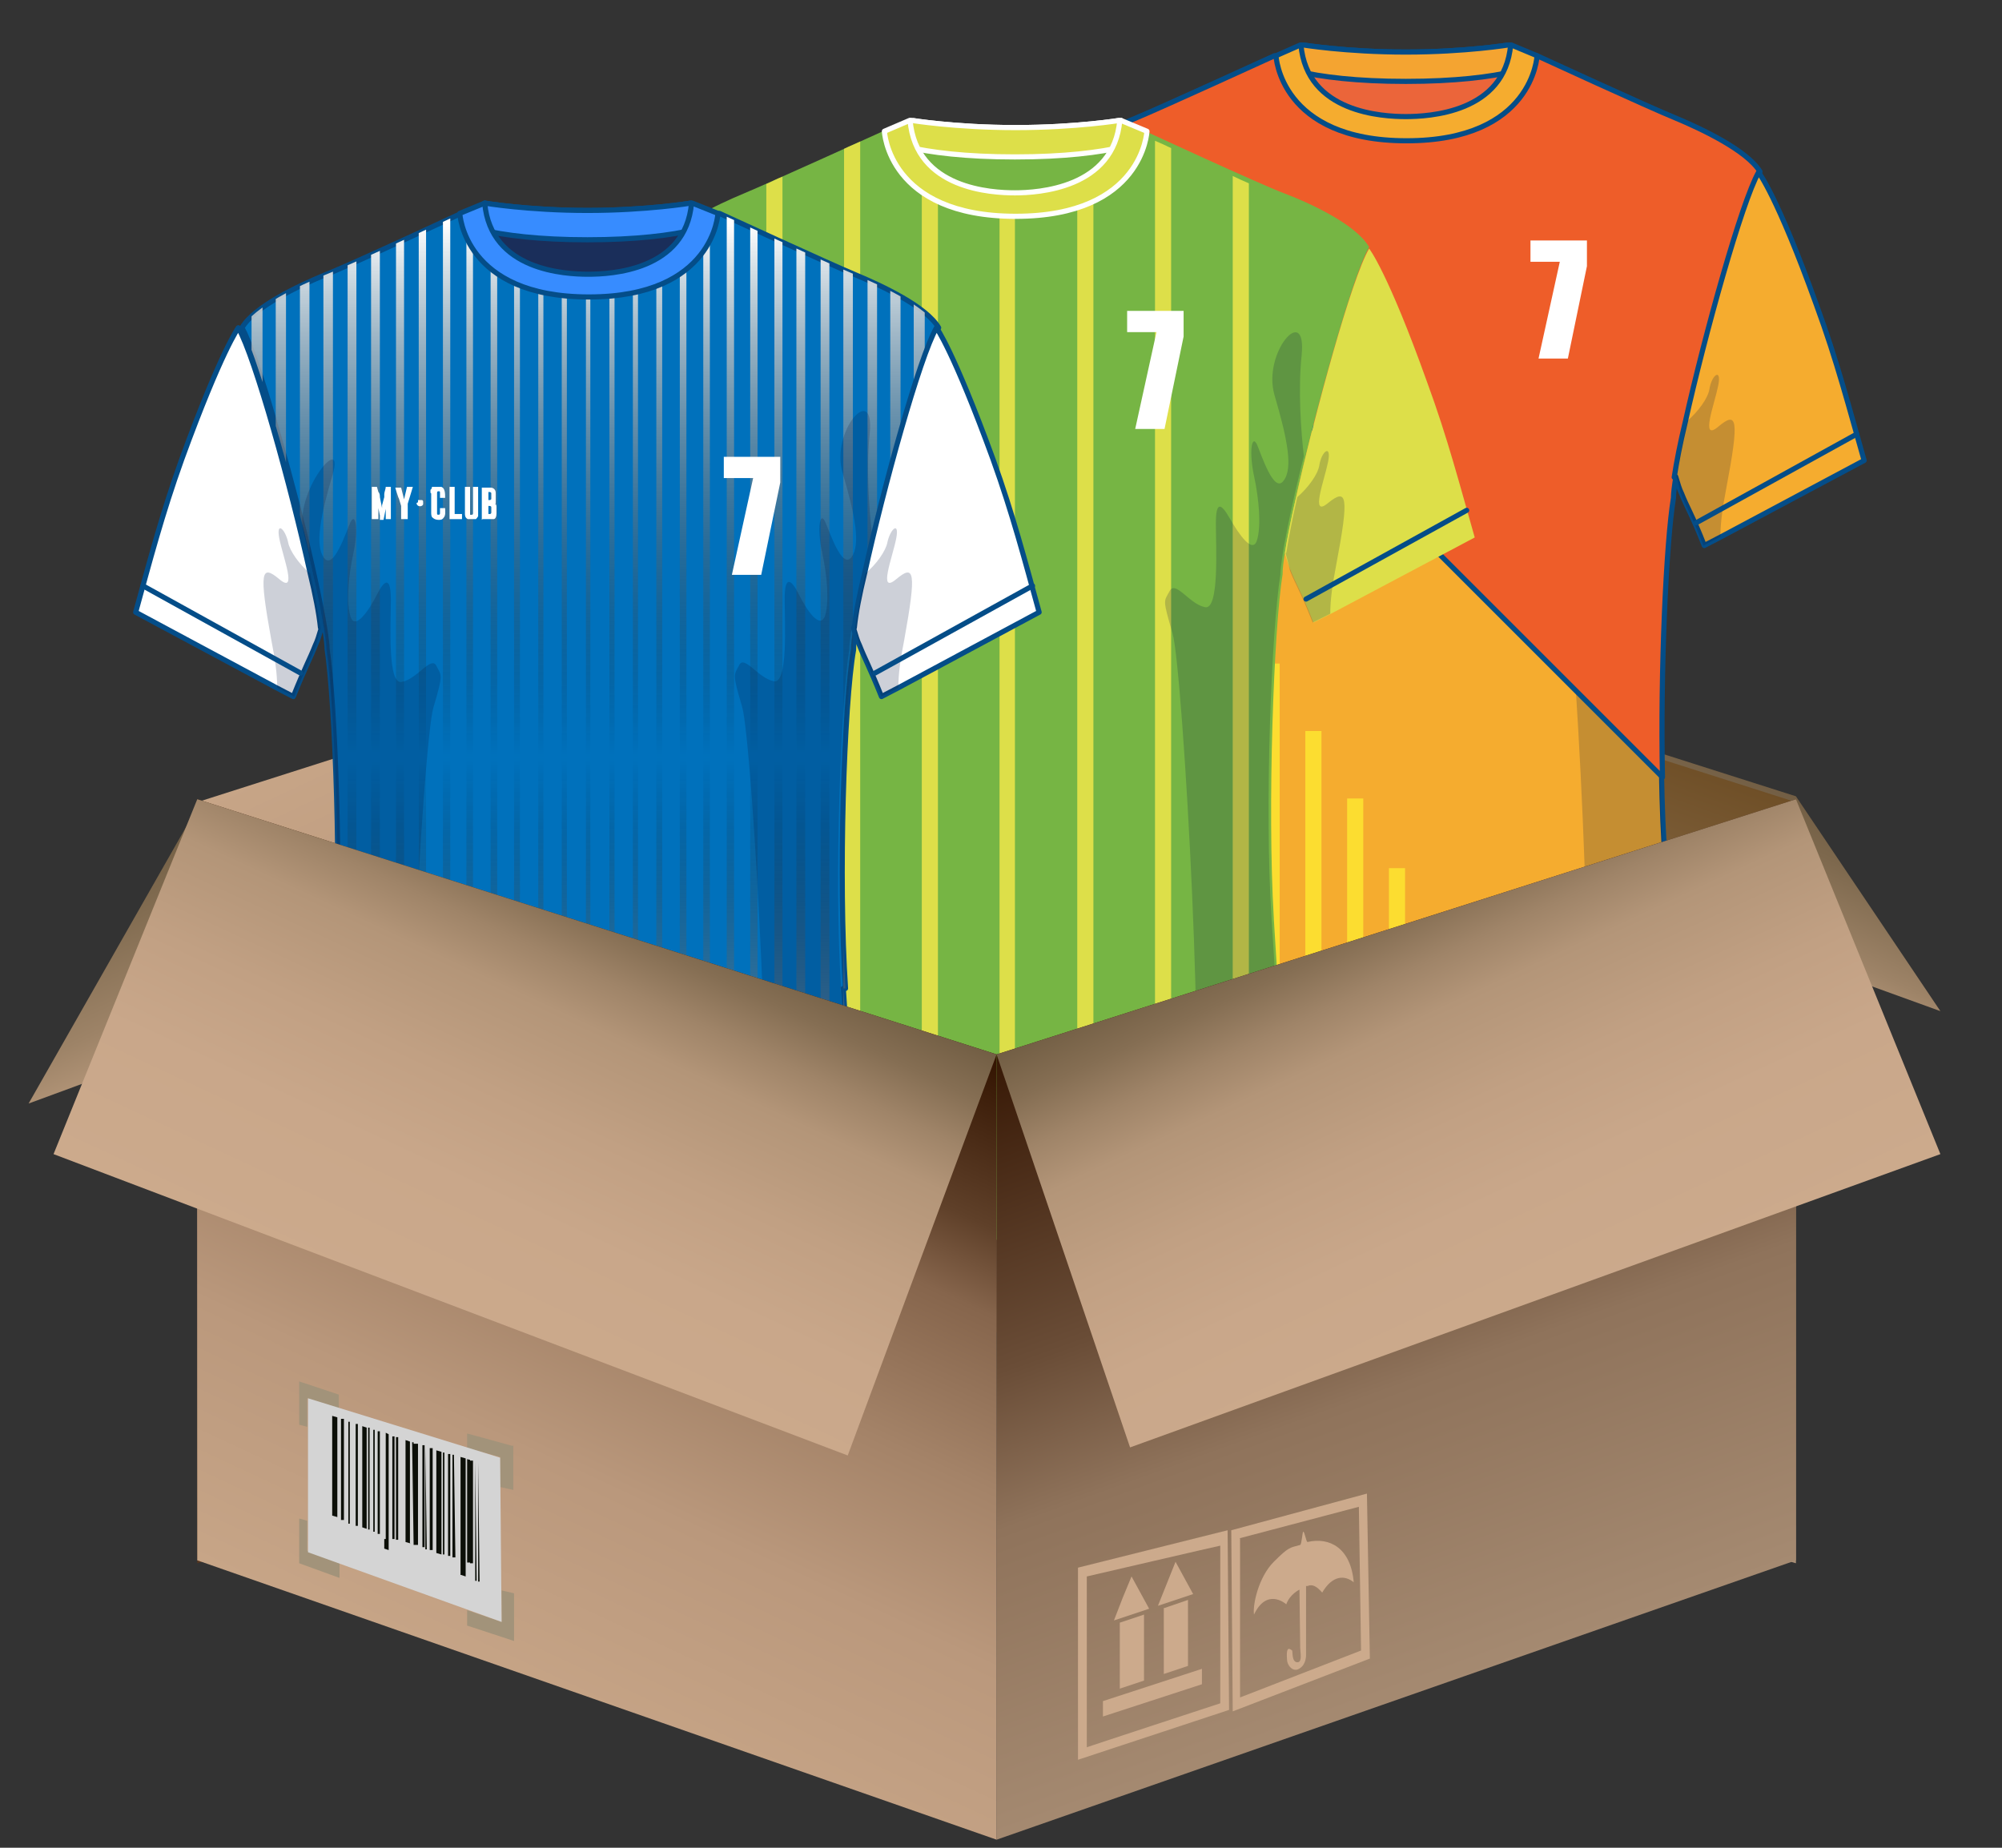
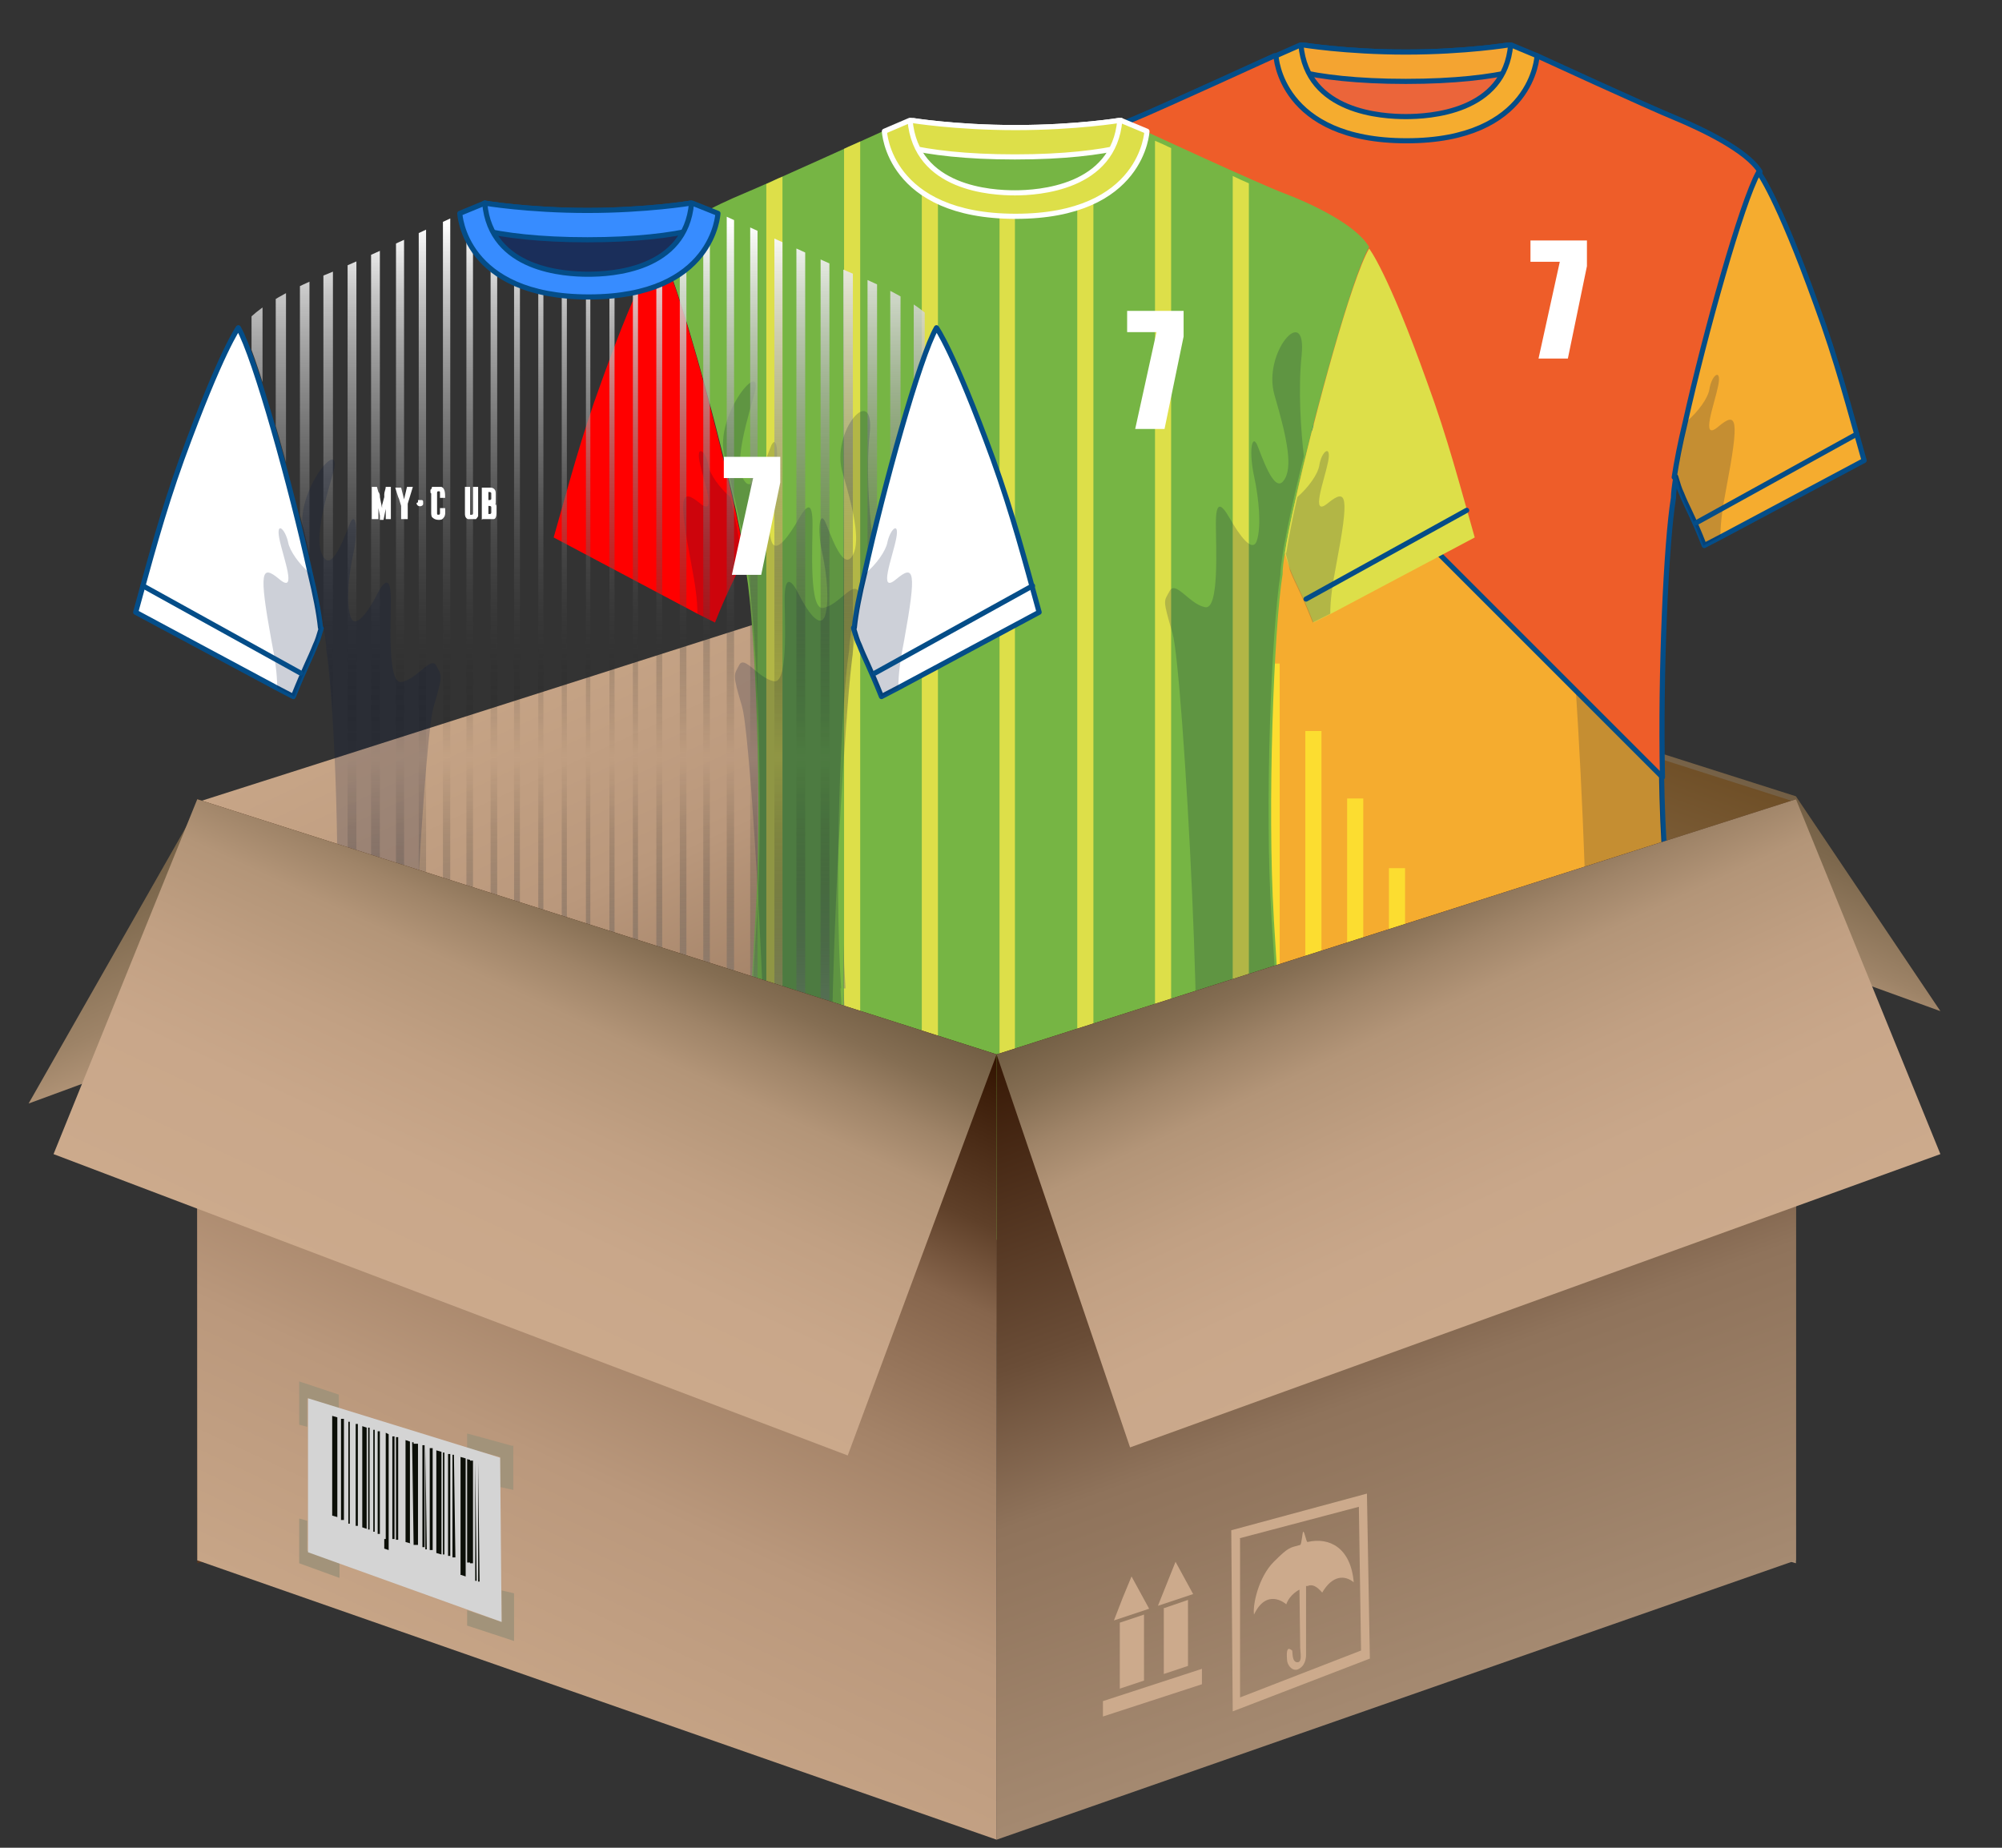
<svg xmlns="http://www.w3.org/2000/svg" id="Layer_1" version="1.1" viewBox="0 0 273 252">
  <rect x="0" y="0" width="273" height="252" fill="#333333" stroke="none" />
  <defs>
    <style> .st0 { fill: #f4a431; } .st0, .st1, .st2, .st3, .st4, .st5, .st6, .st7, .st8, .st9, .st10, .st11 { stroke-linecap: round; stroke-linejoin: round; stroke-width: .7px; } .st0, .st1, .st2, .st3, .st5, .st6, .st7, .st9, .st10, .st11 { stroke: #044d88; } .st12 { fill: url(#linear-gradient2); } .st1 { fill: aqua; } .st13, .st4 { fill: #76b544; } .st2 { fill: #eb653a; } .st3 { fill: #ee5d29; } .st14 { fill: #ccaa8c; } .st14, .st15, .st16, .st17 { fill-rule: evenodd; } .st4, .st8 { stroke: #fff; } .st18, .st7 { fill: #fff; } .st19 { fill: url(#linear-gradient1); } .st15 { fill: #a2937a; } .st20 { fill: url(#linear-gradient8); } .st21, .st6 { fill: none; } .st16 { fill: #0c0f08; } .st22 { fill: red; } .st23 { clip-path: url(#clippath-1); } .st24 { fill: #07183e; isolation: isolate; opacity: .2; } .st25 { fill: #fcdd30; } .st26, .st8 { fill: #dddf49; } .st27 { fill: url(#linear-gradient7); } .st28 { fill: #440499; } .st29 { fill: url(#linear-gradient4); } .st30 { fill: url(#linear-gradient5); } .st31 { fill: url(#linear-gradient3); } .st5 { fill: #1a2e5a; } .st32 { fill: url(#linear-gradient6); } .st33 { clip-path: url(#clippath-2); } .st9 { fill: #0071bc; } .st34 { fill: url(#linear-gradient); } .st17 { fill: #d4d4d4; } .st35 { clip-path: url(#clippath); } .st10 { fill: #f5ac2f; } .st11 { fill: #378cff; } </style>
    <linearGradient id="linear-gradient" x1="61.2" y1="1809.7" x2="76.7" y2="1843.1" gradientTransform="translate(0 -1715.5)" gradientUnits="userSpaceOnUse">
      <stop offset="0" stop-color="#725e44" />
      <stop offset=".2" stop-color="#7d684d" />
      <stop offset=".6" stop-color="#9d8367" />
      <stop offset="1" stop-color="#ccaa8c" />
    </linearGradient>
    <linearGradient id="linear-gradient1" x1="-4728.1" y1="1807.6" x2="-4716" y2="1833.6" gradientTransform="translate(-4521 -1716.5) rotate(-180) scale(1 -1)" gradientUnits="userSpaceOnUse">
      <stop offset="0" stop-color="#725e44" />
      <stop offset=".2" stop-color="#7d684d" />
      <stop offset=".6" stop-color="#9d8367" />
      <stop offset="1" stop-color="#ccaa8c" />
    </linearGradient>
    <linearGradient id="linear-gradient2" x1="-689" y1="-766.8" x2="-653" y2="-667.9" gradientTransform="translate(860.9 -572) scale(1 -1)" gradientUnits="userSpaceOnUse">
      <stop offset="0" stop-color="#ae937a" />
      <stop offset=".2" stop-color="#a78c71" />
      <stop offset=".5" stop-color="#95785a" />
      <stop offset=".9" stop-color="#795a34" />
      <stop offset="1" stop-color="#6f4f27" />
    </linearGradient>
    <linearGradient id="linear-gradient3" x1="58.5" y1="1763" x2="105.6" y2="1864.1" gradientTransform="translate(0 -1668.3)" gradientUnits="userSpaceOnUse">
      <stop offset="0" stop-color="#ccaa8c" />
      <stop offset="0" stop-color="#c7a587" />
      <stop offset=".3" stop-color="#ba987c" />
      <stop offset=".5" stop-color="#a48368" />
      <stop offset=".7" stop-color="#86654c" />
      <stop offset=".8" stop-color="#5f4029" />
      <stop offset="1" stop-color="#321300" />
    </linearGradient>
    <clipPath id="clippath">
      <rect class="st21" x="128.8" y="5.8" width="125.8" height="180.5" />
    </clipPath>
    <clipPath id="clippath-1">
      <rect class="st21" x="75.3" y="16.1" width="126" height="180.9" />
    </clipPath>
    <clipPath id="clippath-2">
      <path class="st21" d="M115,134.8c1,15,1.9,35,2.7,37.9-3.3,1.9-9.1,3.3-15.7,4-6.8.8-14.5,1.1-21.6,1.1s-12.7-.3-18.7-.8c-8-.8-15-2.2-18.7-4.4.8-2.9,1.7-22.9,2.7-37.9.9-15,0-39-1.1-46.2,0-1.9-1.3-8.4-3.1-15.9-2.8-11.2-6.6-24.5-8.5-27.9,1.7-2.9,7.7-5.7,11.3-7.2,3.6-1.4,18.6-8.4,18.6-8.4l1.7,1h31.8l1.7-1s15,6.9,18.6,8.4,9.6,4.3,11.3,7.2c-3.3,5.7-11.7,39-11.6,43.9-1.3,7.3-2.1,31.3-1.1,46.2h-.3,0Z" />
    </clipPath>
    <linearGradient id="linear-gradient4" x1="80.1" y1="-602.4" x2="80.1" y2="-748.2" gradientTransform="translate(0 -572) scale(1 -1)" gradientUnits="userSpaceOnUse">
      <stop offset="0" stop-color="#fff" />
      <stop offset=".5" stop-color="#000" stop-opacity="0" />
      <stop offset="1" stop-color="#fff" />
    </linearGradient>
    <linearGradient id="linear-gradient5" x1="-4707.3" y1="-798.5" x2="-4672.4" y2="-702.5" gradientTransform="translate(-4500 -572) rotate(-180)" gradientUnits="userSpaceOnUse">
      <stop offset="0" stop-color="#ae937a" />
      <stop offset="0" stop-color="#a58a71" />
      <stop offset=".4" stop-color="#8f735b" />
      <stop offset=".6" stop-color="#6a4d37" />
      <stop offset="1" stop-color="#371805" />
      <stop offset="1" stop-color="#321300" />
    </linearGradient>
    <linearGradient id="linear-gradient6" x1="59.1" y1="-799.8" x2="105" y2="-701.4" gradientTransform="translate(0 -572) scale(1 -1)" gradientUnits="userSpaceOnUse">
      <stop offset="0" stop-color="#ccaa8c" />
      <stop offset="0" stop-color="#c7a587" />
      <stop offset=".3" stop-color="#ba987c" />
      <stop offset=".5" stop-color="#a48368" />
      <stop offset=".7" stop-color="#86654c" />
      <stop offset=".8" stop-color="#5f4029" />
      <stop offset="1" stop-color="#321300" />
    </linearGradient>
    <linearGradient id="linear-gradient7" x1="58.4" y1="-753.3" x2="86.6" y2="-692.8" gradientTransform="translate(0 -572) scale(1 -1)" gradientUnits="userSpaceOnUse">
      <stop offset="0" stop-color="#ccaa8c" />
      <stop offset=".3" stop-color="#c9a78a" />
      <stop offset=".5" stop-color="#c1a083" />
      <stop offset=".7" stop-color="#b39578" />
      <stop offset=".8" stop-color="#9f8468" />
      <stop offset=".9" stop-color="#856e53" />
      <stop offset="1" stop-color="#725e44" />
    </linearGradient>
    <linearGradient id="linear-gradient8" x1="-4733.7" y1="-753.6" x2="-4705.5" y2="-693.1" gradientTransform="translate(-4521 -572) rotate(-180)" gradientUnits="userSpaceOnUse">
      <stop offset="0" stop-color="#ccaa8c" />
      <stop offset=".3" stop-color="#c9a78a" />
      <stop offset=".5" stop-color="#c1a083" />
      <stop offset=".7" stop-color="#b39578" />
      <stop offset=".8" stop-color="#9f8468" />
      <stop offset=".9" stop-color="#856e53" />
      <stop offset="1" stop-color="#725e44" />
    </linearGradient>
  </defs>
  <g>
    <polygon class="st34" points="26.9 110.1 3.9 150.5 115.6 109.4 135.9 75.4 26.9 110.1" />
    <polygon class="st19" points="135.9 73.9 154.1 97.9 264.6 137.9 244.9 108.6 135.9 73.9" />
    <polygon class="st12" points="244.9 213.2 135.9 181.7 135.9 74.6 244.9 109.4 244.9 213.2" />
    <polygon class="st31" points="135.9 74.6 26.9 109.4 26.9 213.2 135.9 181.7 135.9 74.6" />
  </g>
  <g>
    <g>
      <g class="st35">
        <g>
          <path class="st10" d="M227,114.8c1,15.2,1.9,35.5,2.7,38.5-3.3,2-9.2,3.3-16,4.1-6.9.8-14.8,1.2-21.9,1.2h-.1c-6.2,0-12.9-.3-19-.9-8.1-.8-15.3-2.2-19-4.5.8-2.9,1.8-23.3,2.7-38.5,1-15.2,0-39.6-1.2-46.8,0-2-1.3-8.6-3.2-16.1-2.8-11.3-6.7-24.9-8.7-28.3,1.8-2.9,7.9-5.8,11.5-7.3s18.9-8.5,18.9-8.5l1.7,1h32.4l1.7-1s15.3,7,18.9,8.5,9.8,4.3,11.5,7.3c-3.3,5.8-11.9,39.6-11.8,44.5-1.2,7.3-2.1,31.7-1.2,46.8h.1Z" />
          <path class="st24" d="M156.6,114.8c1-15.2,0-39.6-1.2-46.8,0-2-1.3-8.6-3.2-16.1-1.5-5.7,5.7-14,4-8.2s-2.6,10-1.2,11.7c1.3,1.7,3-3.6,3.6-5,.7-1.4,1.1,1,.4,4.3-.7,3.2-1,6.9-.4,8.8.6,1.9,2.5-.9,3.7-3s1.9-2.4,1.9.7-.5,11.9,1.5,11.4c2.1-.4,4-3.7,4.8-2.2s1,1-.4,5.8-4.8,65.7-2.4,72.6c1.2,3.7,3.2,6.9,5,9.2-8.1-.8-15.3-2.2-19-4.5,1-3,1.9-23.3,2.9-38.5h0v-.2h0Z" />
          <path class="st24" d="M226.7,114.8c-1-15.2,0-39.6,1.2-46.8,0-2,1.3-8.6,3.2-16.1-.4-3.4-.8-9.1-.3-13.8.7-7.2-5.4-.3-3.7,5.5s2.6,10,1.2,11.7c-1.3,1.7-3-3.6-3.6-5-.7-1.4-1.1,1-.4,4.3.7,3.2,1,6.9.4,8.8-.6,1.9-2.5-.9-3.7-3s-1.9-2.4-1.9.7.5,11.9-1.5,11.4c-2.1-.4-4-3.7-4.8-2.2s-1,1,.4,5.8,4.8,65.7,2.4,72.6c-1.2,3.7-3.2,6.9-5,9.2,8.1-.8,15.3-2.2,19-4.5-.9-2.9-1.9-23.3-2.9-38.5h0Z" />
          <path class="st3" d="M240,23.4c-1.8-2.9-7.9-5.8-11.5-7.3-3.7-1.5-18.9-8.5-18.9-8.5l-1.7,1h-32.4l-1.7-1s-15.3,7-18.9,8.5c-3.5,1.4-9.2,4.1-11.2,6.9l83,83c-.3-14.5.5-32,1.5-38.1,0-5,8.5-38.7,11.8-44.5h0Z" />
          <path class="st2" d="M207.2,7.2c0,.9-.3,1.8-.6,2.5-2.9,7-14.9,7.7-14.9,7.7,0,0-12-.7-14.9-7.7-.3-.7-.5-1.5-.6-2.5l1.3-1.1s6,1,14.2,1,14.2-1,14.2-1l1.2,1.1h.1Z" />
          <path class="st0" d="M207.2,7.2c0,.9-.3,1.8-.6,2.5-3.4.8-8.2,1.4-14.9,1.4s-11.5-.6-14.9-1.4c-.3-.7-.5-1.5-.6-2.5l1.3-1.1s6,1,14.2,1,14.2-1,14.2-1l1.2,1.1h.1Z" />
          <path class="st10" d="M206,6.1c-.8,9.3-11.2,9.8-14.3,9.8s-13.5-.5-14.3-9.8l-3.4,1.5s.5,11.6,17.8,11.6,17.8-11.6,17.8-11.6l-3.6-1.5h0Z" />
          <path class="st1" d="M154.8,65c-.3,1-.5,1.7-.8,2.3h0c-.7,1.8-1.5,3-3.1,7.1l-2.3-1.2-19.5-10.4c2-7,3.7-13.6,6.5-21.2,5.4-15,7.9-18.1,7.9-18.1,2.3,4.1,7.3,22,10,34.1.7,2.9,1.2,5.5,1.5,7.5h-.2,0Z" />
          <path class="st24" d="M154.7,65c-.2.7-.4,1.5-.6,2.3h0c-.7,1.8-1.5,3-3.1,7.1l-2.3-1.2c0-1.9-.3-4-.8-6.6-1.8-9.5-1.5-10.6,1.1-8.4,2.5,2.1.5-3.1,0-5.6s.9-1.5,1.2.5c.2,1.2,1.5,3,3,4.3.7,3.1,1.2,5.7,1.5,7.6h0Z" />
          <path class="st6" d="M130.1,59.2l21.9,12.1" />
          <path class="st10" d="M228.5,65c.3,1,.5,1.7.8,2.3h0c.7,1.8,1.5,3,3.1,7.1l2.3-1.2,19.5-10.4c-2-7-3.7-13.6-6.5-21.2-5.4-15-7.9-18.1-7.9-18.1-2.3,4.1-7.3,22-10,34.1-.7,2.9-1.2,5.5-1.5,7.5h.2,0Z" />
          <path class="st24" d="M228.6,65c.2.7.4,1.5.6,2.3h0c.7,1.8,1.5,3,3.1,7.1l2.3-1.2c0-1.9.3-4,.8-6.6,1.8-9.5,1.5-10.6-1.1-8.4-2.5,2.1-.5-3.1,0-5.6s-.9-1.5-1.2.5c-.2,1.2-1.5,3-3,4.3-.7,3.1-1.2,5.7-1.5,7.6h0Z" />
          <path class="st6" d="M253.2,59.2l-21.9,12.1" />
          <g>
            <path class="st25" d="M189.4,158.6h2.2v-40.2h-2.2v40.2Z" />
            <path class="st28" d="M163.1,71.9h-2.2v84c.7.2,1.5.3,2.2.5,0,0,0-84.5,0-84.5Z" />
            <path class="st28" d="M168.8,81.2h-2.2v75.8c.7.1,1.5.2,2.2.3v-76.1Z" />
            <path class="st25" d="M174.5,157.9v-67.4h-2.2v67.2h.3c.6,0,1.3.1,1.9.2h0Z" />
            <path class="st25" d="M183.7,158.4h2.2v-49.5h-2.2v49.4h0Z" />
            <path class="st25" d="M178,158.1c.7,0,1.5,0,2.2.1v-58.5h-2.2v58.4Z" />
          </g>
        </g>
      </g>
      <path id="Logo-Back-top" class="st18" d="M164.5,42.2h1v.4h-.6v.3h.5v.4h-.5v.3h.6v.4h-1v-1.8ZM168.1,42.2v1.8h-.4v-.3h-.4s-.3.4-.8.3c-.4,0-.8-.3-.8-.9s.2-.9,1-.9.8.4.8.4l-.2.4s-.2-.3-.5-.3-.5.2-.5.5.1.5.5.5.4-.2.4-.3l.7-1.1h.5-.3ZM167.7,43l-.2.4h.2v-.4ZM169.1,44v-1.4h.4v-.4h-1.2v.4h.4v1.4h.5,0ZM170.4,44h.5v-1.8h-.5v.7h-.5v-.7h-.5v1.8h.5v-.7h.5v.7ZM172,44v-.4h-.5v-1.4h-.5v1.8s1,0,1,0ZM172.7,43.6c-.3,0-.5-.2-.5-.5s.2-.5.5-.5.5.2.5.5-.2.5-.5.5M172.1,42.5c-.2.2-.3.4-.3.7s0,.5.3.7c.2.2.4.3.7.3s.5,0,.7-.3c.2-.2.3-.4.3-.7s0-.5-.3-.7c-.2-.2-.4-.3-.6-.3s-.5,0-.7.3M174.1,44v-1l.7,1h.4v-1.8h-.5v1l-.7-1h-.4v1.8h.5ZM164.1,43.1c0,.4-.2.5-.5.5h-.2v-1h.2c.3,0,.5.2.5.5M163.6,44c.3,0,.4,0,.6-.2.2-.2.3-.4.3-.7s0-.5-.3-.7c-.2-.2-.4-.2-.7-.2h-.6v1.8s.7,0,.7,0ZM167,46c-.3,0-.6-.2-.6-.6s.2-.6.5-.6h.4v-.4h-.5c-.2,0-.5,0-.7.3s-.3.4-.3.7.1.5.3.7.4.3.7.3h.5v-.5h-.4.1ZM169.8,45.6c0,.2-.1.4-.3.4s-.3,0-.3-.4v-1.2h-.5v1.5h-.7v-1.5h-.5v1.9h1.3v-.2h0c.1,0,.3.2.6.2s.4,0,.6-.2c.1,0,.2-.3.2-.6v-1.2h-.5v1.2h0ZM171.9,45.9c0,.3-.3.5-.6.5h-.8v-1.9h.8c.4,0,.6.2.6.5s0,.3-.2.4c.2,0,.3.3.3.5h-.1ZM171.3,45.1s0-.2-.2-.2h-.3v.3h.3c.1,0,.2,0,.2-.2h0ZM171.2,45.6h-.4v.3h.4s.2,0,.2-.2,0-.2-.2-.2h0Z" />
    </g>
    <g class="st23">
      <g>
        <path class="st13" d="M173.7,125.3c1,15.2,1.9,35.6,2.7,38.5-3.3,2-9.2,3.3-16,4.1-6.9.8-14.8,1.2-22,1.2h-.1c-6.2,0-12.9-.3-19-.9-8.2-.8-15.3-2.2-19-4.5.8-2.9,1.8-23.3,2.7-38.5,1-15.2,0-39.6-1.2-46.9,0-2-1.3-8.6-3.2-16.2-2.8-11.3-6.7-24.9-8.7-28.4,1.8-2.9,7.9-5.8,11.5-7.3s19-8.5,19-8.5l1.7,1h32.4l1.7-1s15.3,7.1,19,8.5,9.8,4.3,11.5,7.3c-3.3,5.8-11.9,39.6-11.8,44.6-1.2,7.4-2.1,31.8-1.2,46.9h0Z" />
        <g>
          <path class="st26" d="M159.7,168.2V20.2c-.8-.4-1.5-.7-2.2-1v149.2c.7,0,1.3-.1,2-.2h.2Z" />
          <path class="st26" d="M125.7,22.7v146.4c.7,0,1.4,0,2.2.1V24.4c-.8-.5-1.5-1-2.2-1.7Z" />
          <path class="st26" d="M138.5,26.5h-2.2v142.9h2.1V26.5h0Z" />
          <path class="st26" d="M149.1,22.8c-.7.7-1.4,1.2-2.2,1.6v144.8c.7,0,1.5,0,2.2-.1V22.8Z" />
          <path class="st26" d="M117.3,19.3c-.6.3-1.4.6-2.2,1v147.9c.7,0,1.4.2,2.2.3V19.3Z" />
          <path class="st26" d="M170.3,25c-.7-.3-1.4-.6-2.2-1v142.7c.8-.2,1.5-.4,2.2-.6V25Z" />
          <path class="st26" d="M106.7,24.1c-.8.3-1.5.7-2.2,1v141.1c.7.2,1.4.4,2.2.6V24.1Z" />
        </g>
        <path class="st24" d="M103.2,125.3c1-15.2,0-39.6-1.2-46.9,0-2-1.3-8.6-3.2-16.2-1.5-5.7,5.7-14,4-8.2s-2.6,10-1.2,11.7c1.3,1.7,3-3.6,3.6-5,.7-1.4,1.1,1,.4,4.3-.7,3.2-1,6.9-.4,8.8s2.5-.9,3.7-3,1.9-2.4,1.9.7-.5,11.9,1.5,11.4c2.1-.4,4-3.7,4.8-2.2s1,1-.4,5.8-4.9,65.8-2.4,72.7c1.2,3.7,3.2,6.9,5,9.2-8.2-.8-15.3-2.2-19-4.5,1-3,1.9-23.4,2.9-38.6h0Z" />
        <path class="st24" d="M173.4,125.3c-1-15.2,0-39.6,1.2-46.9,0-2,1.3-8.6,3.2-16.2-.4-3.4-.8-9.1-.3-13.8.7-7.2-5.4-.3-3.7,5.5s2.6,10,1.2,11.7c-1.3,1.7-3-3.6-3.6-5-.7-1.4-1.1,1-.4,4.3.7,3.2,1,6.9.4,8.8s-2.5-.9-3.7-3-1.9-2.4-1.9.7.5,11.9-1.5,11.4c-2.1-.4-4-3.7-4.8-2.2s-1,1,.4,5.8,4.9,65.8,2.4,72.7c-1.2,3.7-3.2,6.9-5,9.2,8.2-.8,15.3-2.2,19-4.5-.9-2.9-1.9-23.3-2.9-38.5h0Z" />
        <path class="st4" d="M153.9,17.5c0,.9-.3,1.8-.6,2.5-2.9,7.1-14.9,7.7-14.9,7.7,0,0-12-.7-14.9-7.7-.3-.7-.5-1.5-.6-2.5l1.3-1.1s6,1,14.3,1,14.3-1,14.3-1l1.2,1.1h-.1Z" />
        <path class="st8" d="M153.9,17.5c0,.9-.3,1.8-.6,2.5-3.4.8-8.2,1.4-14.9,1.4s-11.5-.6-14.9-1.4c-.3-.7-.5-1.5-.6-2.5l1.3-1.1s6,1,14.3,1,14.3-1,14.3-1l1.2,1.1h-.1Z" />
        <path class="st8" d="M152.7,16.4c-.8,9.3-11.2,9.9-14.3,9.9s-13.5-.5-14.3-9.9l-3.5,1.5s.5,11.6,17.9,11.6,17.9-11.6,17.9-11.6l-3.6-1.5h0Z" />
        <path class="st22" d="M101.4,75.4c-.3,1-.5,1.7-.8,2.4h0c-.7,1.8-1.5,3-3.1,7.1l-2.4-1.2-19.6-10.4c2-7,3.7-13.6,6.5-21.2,5.4-15.1,7.9-18.2,7.9-18.2,2.4,4.1,7.3,22.1,10,34.1.7,2.9,1.2,5.5,1.5,7.5h0Z" />
        <path class="st24" d="M101.2,75.4c-.2.7-.4,1.5-.6,2.4h0c-.7,1.8-1.5,3-3.1,7.1l-2.4-1.2c0-1.9-.3-4-.8-6.6-1.8-9.5-1.5-10.6,1.1-8.5,2.5,2.1.5-3.1,0-5.6s.9-1.5,1.2.5c.2,1.2,1.5,3,3,4.3.7,3.1,1.2,5.7,1.5,7.6h.1Z" />
-         <path class="st6" d="M76.6,69.6l21.9,12.1" />
        <path class="st26" d="M175.2,75.4c.3,1,.5,1.7.8,2.4h0c.7,1.8,1.5,3,3.1,7.1l2.4-1.2,19.6-10.4c-2-7-3.7-13.6-6.5-21.2-5.4-15.1-7.9-18.2-7.9-18.2-2.4,4.1-7.3,22.1-10,34.1-.7,2.9-1.2,5.5-1.5,7.5h0Z" />
        <path class="st24" d="M175.3,75.4c.2.7.4,1.5.6,2.4h0c.7,1.8,1.5,3,3.1,7.1l2.4-1.2c0-1.9.3-4,.8-6.6,1.8-9.5,1.5-10.6-1.1-8.5-2.5,2.1-.5-3.1,0-5.6s-.9-1.5-1.2.5c-.2,1.2-1.5,3-3,4.3-.7,3.1-1.2,5.7-1.5,7.6,0,0-.1,0-.1,0Z" />
        <path class="st6" d="M200,69.6l-21.9,12.1" />
      </g>
    </g>
    <g>
-       <path class="st9" d="M115,134.8c1,15,1.9,35,2.7,37.9-3.3,1.9-9.1,3.3-15.7,4-6.8.8-14.5,1.1-21.6,1.1h0c-6.2,0-12.7-.3-18.7-.8-8-.8-15-2.2-18.7-4.4.8-2.9,1.7-22.9,2.7-37.9.9-15,0-39-1.1-46.2,0-1.9-1.3-8.4-3.1-15.9-2.8-11.2-6.6-24.5-8.5-27.9,1.7-2.9,7.7-5.7,11.3-7.2,3.6-1.4,18.6-8.4,18.6-8.4l1.7,1h31.8l1.7-1s15,6.9,18.6,8.4,9.6,4.3,11.3,7.2c-3.3,5.7-11.7,39-11.6,43.9-1.3,7.3-2.1,31.3-1.1,46.2h-.3,0Z" />
      <g class="st33">
        <path class="st29" d="M79.9,25.4v153.8h.6V25.4h-.3s-.3,0-.3,0ZM144.3,76.4v102.7h1.9v-100l-.7-1s-1.2-1.7-1.2-1.7ZM142.2,72.8h0l-.9-2-.8-2-.2-.5v110.9h1.8v-106.4h0ZM92.7,24.4v154.8h.9V24.2h-.9s0,.2,0,.2ZM95.9,179.1h.9V23.7l-.9.2v155.3h0ZM99.1,179.1h1V23.1l-1,.2v155.9h0ZM129.3,27.2l-1.5-.3v152.3h1.5V27.2ZM132.6,27.9l-1.6-.3v151.6h1.6V27.9ZM139,61.4v-3c-.1,0-.1-2.1-.1-2.1v-1.3c.1,0,.1-25.7.1-25.7l-1.7-.4v150.2h1.7V61.4ZM135.9,28.6l-1.7-.4v150.9h1.7V28.6ZM83.1,179.1h.7V25.3h-.7v153.9h0ZM66.9,24.2v154.9h.9V24.4h-.8v-.2h0ZM63.6,179.1h.9V23.8l-.9-.2v155.5ZM14.1,79.3v99.9h1.9v-102.6l-1.1,1.6-.9,1.1s.1,0,.1,0ZM60.4,23.1v156.1h1V23.3h-.4s-.6-.2-.6-.2ZM70.1,24.7v154.5h.8V24.8h-.8ZM126.1,26.5l-1.5-.3v153h1.5V26.5ZM86.3,179.1h.7V25h-.7v154.1ZM73.4,179.1h.7V25.1h-.7v154ZM89.5,24.8v154.4h.8V24.7h-.8ZM76.6,179.1h.7V25.3h-.7v153.8ZM58.1,22.6l-1-.2v156.7h1V22.6ZM48.6,23.3l-1.2.3v155.5h1.2V23.3ZM32.6,26.8l-1.5.3v152h1.5V26.8ZM35.8,26.1l-1.5.3v152.7h1.5V26.1ZM45.4,24l-1.3.3v154.8h1.3V24ZM42.2,24.7l-1.3.3v154.1h1.3V24.7ZM39,25.4l-1.4.3v153.4h1.4V25.4ZM29.4,27.5l-1.6.3v151.3h1.6V27.5ZM23,28.9l-1.7.4v24.8l.2,2.1v4.2l-.2,2.1h0v116.5h1.7V28.9ZM122.8,25.8l-1.4-.3v153.7h1.4V25.8ZM26.2,28.2l-1.7.4v150.6h1.7V28.2ZM18.1,179.1h1.8v-110.5.2l-.8,2-.9,1.9-.2.3v106.2h.1ZM116.3,24.3l-1.3-.3v155.1h1.3V24.3ZM113.1,23.6l-1.2-.3v155.8h1.2V23.6ZM119.6,25l-1.3-.3v154.4h1.3V25ZM51.8,22.6l-1.2.3v156.2h1.2V22.6ZM109.8,22.9l-1.2-.3v156.5h1.2V22.9ZM55,22h0l-1,.2v157h1.1V22h0ZM102.3,22.6v156.5h1V22.4h-.3l-.7.2ZM106.6,22.2l-1-.2h0v157.2h1.1V22.2h0Z" />
      </g>
      <path class="st24" d="M45.6,134.8c1-15,0-39-1.1-46.2,0-1.9-1.3-8.4-3.1-15.9-1.4-5.6,5.6-13.8,4-8.1-1.7,5.7-2.5,9.8-1.2,11.5s3-3.6,3.6-4.9c.7-1.4,1.1,1,.4,4.2-.7,3.2-1,6.8-.4,8.7s2.5-.8,3.6-3,1.9-2.4,1.9.7-.5,11.7,1.5,11.2c2.1-.4,4-3.6,4.7-2.2s1,1-.4,5.7-4.8,64.7-2.4,71.5c1.2,3.6,3.2,6.8,4.9,9.1-8-.8-15-2.2-18.7-4.4,1-3.1,1.9-23.1,2.8-38.1h0v.2h0Z" />
      <path class="st24" d="M114.7,134.8c-1-15,0-39,1.1-46.2,0-1.9,1.3-8.4,3.1-15.9-.4-3.3-.8-9-.3-13.6.7-7.1-5.4-.3-3.7,5.4,1.7,5.7,2.5,9.8,1.2,11.5s-3-3.6-3.6-4.9c-.7-1.4-1.1,1-.4,4.2s1,6.8.4,8.7c-.7,1.9-2.5-.8-3.6-3s-1.9-2.4-1.9.7.5,11.7-1.5,11.2c-2.1-.4-4-3.6-4.7-2.2s-1,1,.4,5.7,4.8,64.7,2.4,71.5c-1.2,3.6-3.2,6.8-4.9,9.1,8-.8,15-2.2,18.7-4.4-.9-3-1.9-23-2.8-38h0v.2h.1Z" />
      <path class="st5" d="M95.4,28.8c0,.8-.3,1.7-.6,2.5-2.9,6.9-14.7,7.6-14.7,7.6,0,0-11.8-.7-14.7-7.6-.3-.7-.5-1.5-.6-2.5l1.3-1.1s5.9,1,14,1,14.1-1,14.1-1l1.1,1.1h0Z" />
      <path class="st11" d="M95.4,28.8c0,.8-.3,1.7-.6,2.5-3.3.8-8.1,1.4-14.7,1.4s-11.3-.6-14.7-1.4c-.3-.7-.5-1.5-.6-2.5l1.3-1.1s5.9,1,14,1,14.1-1,14.1-1l1.1,1.1h0Z" />
      <path class="st11" d="M94.3,27.7c-.8,9.2-11,9.7-14.1,9.7s-13.3-.5-14.1-9.7l-3.4,1.4s.5,11.4,17.6,11.4,17.6-11.4,17.6-11.4l-3.5-1.4h0Z" />
      <path class="st7" d="M43.8,85.7c-.3,1-.5,1.7-.8,2.3h0c-.7,1.8-1.4,3-3,7l-2.3-1.2-19.2-10.3c1.9-6.9,3.6-13.4,6.3-20.9,5.4-14.8,7.7-17.9,7.7-17.9,2.3,4,7.2,21.7,9.8,33.5.7,2.9,1.2,5.4,1.4,7.4h0Z" />
      <path class="st24" d="M43.7,85.7c-.2.7-.4,1.5-.6,2.3h0c-.7,1.8-1.4,3-3,7l-2.3-1.2c0-1.9-.3-4-.8-6.5-1.7-9.4-1.4-10.4,1.1-8.3s.5-3,0-5.5.8-1.4,1.2.5c.2,1.1,1.5,3,3,4.2.7,3.1,1.1,5.6,1.4,7.5Z" />
      <path class="st6" d="M19.5,79.9l21.5,11.9" />
      <path class="st7" d="M116.4,85.7c.3,1,.5,1.7.8,2.3h0c.7,1.8,1.4,3,3,7l2.3-1.2,19.2-10.3c-1.9-6.9-3.6-13.4-6.3-20.9-5.4-14.8-7.7-17.9-7.7-17.9-2.3,4-7.2,21.7-9.8,33.5-.7,2.9-1.2,5.4-1.4,7.4h-.1Z" />
      <path class="st24" d="M116.6,85.7c.2.7.4,1.5.6,2.3h0c.7,1.8,1.4,3,3,7l2.3-1.2c0-1.9.3-4,.8-6.5,1.7-9.4,1.4-10.4-1.1-8.3s-.5-3,0-5.5-.8-1.4-1.2.5c-.2,1.1-1.5,3-3,4.2-.7,3.1-1.1,5.6-1.4,7.5h0Z" />
      <path class="st6" d="M140.8,79.9l-21.5,11.9" />
      <g>
        <path class="st18" d="M50.9,70.8h.7v-2,.5l.2,1v.6h.5l.3-1.5v-.5h0v1.9h.7v-4.4h-.7c0,.3-.2.7-.2,1v.4l-.3,1.1v.4l-.3-1.5c0-.2,0-.5-.2-.7l-.2-.7h-.7v4.4s.2,0,.2,0Z" />
        <path class="st18" d="M65.8,70.8h1.5c.3,0,.4-.4.4-.8v-.8c0-.2,0-.5-.3-.5h.2v-1.3c0-.3,0-.5-.2-.7s-.4-.2-.7-.2h-1v4.4h0ZM66.6,68.3h0v-1.2c.2,0,.4,0,.4.2v.7c0,.2-.2.2-.4.2h0ZM66.8,70.1h-.2v-1.1c.2,0,.4,0,.4.2v.7s0,.2-.2.2Z" />
        <path class="st18" d="M63.4,70c0,.3,0,.6.4.8h1.1s.2-.2.3-.4v-4h-.7v3.6c0,.3-.3.2-.4.2v-3.8h-.7v3.6h0Z" />
        <path class="st18" d="M58.8,67.3v2.6c0,.2,0,.6.2.7.2.2.5.3.8.3s.5,0,.7-.3c.3-.3.2-.9.2-1.3h-.7v.6c0,.2,0,.3-.2.3s-.2,0-.2-.3v-2.6c0-.2,0-.3.2-.3s.2,0,.2.3v.6h.7c0-.6,0-1.3-.5-1.5h-1.3s0,.3-.2.4v.4" />
        <path class="st18" d="M54.9,70.8h.7v-2.1l.7-2.3h-.8l-.4,1.7-.4-1.6h-.8s.4,1.4.5,1.5l.3,1v1.8h0" />
-         <polygon class="st18" points="61.3 70.8 63 70.8 63 70.1 62 70.1 62 66.4 61.3 66.4 61.3 70.8" />
        <path class="st18" d="M56.8,68.6c0,.5.7.6.9.2v-.4s0-.2-.2-.2h-.5v.3" />
      </g>
    </g>
  </g>
  <g>
    <polygon class="st30" points="135.9 250.9 244.9 212.8 244.9 109 135.9 143.8 135.9 250.9" />
    <g>
      <polygon class="st32" points="135.9 250.9 26.9 212.8 26.9 109 135.9 143.8 135.9 250.9" />
      <polygon class="st27" points="135.9 143.8 115.6 198.5 7.3 157.4 26.9 109 135.9 143.8" />
      <polygon class="st20" points="244.9 109 264.6 157.4 154.1 197.4 135.9 143.8 244.9 109" />
      <g>
        <rect class="st21" x="35.8" y="110.2" width="200.1" height="144" />
-         <path class="st14" d="M147,213.8l20.4-5.1.2,24.5-20.6,6.8v-26.2h0ZM148.2,215v23.3c-.1,0,18.2-6,18.2-6v-21.5c-.1,0-18.2,4.2-18.2,4.2h0Z" />
        <path class="st14" d="M150.4,232l13.5-4.4v2.1l-13.5,4.4v-2.1Z" />
        <path class="st14" d="M152.7,221.3l3.3-1.1v9l-3.3,1.1v-9Z" />
        <path class="st14" d="M154.3,215l1.2,2.2,1.2,2.2-2.4.8-2.4.8,1.2-3.1,1.2-2.9Z" />
        <path class="st14" d="M158.8,219.3l3.2-1.1v9l-3.3,1.1v-9h.1Z" />
        <path class="st14" d="M160.3,213l1.2,2.2,1.2,2.2-2.4.8-2.4.8,1.2-3,1.2-3Z" />
        <path class="st14" d="M178.1,216.4v9.3c0,.4-.1,1.6-1.2,2-.7.2-1.4-.6-1.4-1.4-.1-1.4.1-1.7.7-1.2.1.1-.1,1.7.8,1.6.6-.1.3-1.4.3-2s-.1-7.9-.1-7.9c0,0-1.3.6-1.8,2-.2-.2-2.7-2.2-4.4,1.4-.2-1.3.6-5.1,2.7-7.2s2.2-1.9,3.6-2.3c.2-.1.3-1.7.4-1.8.2-.1.4,1.4.6,1.4,3-.7,5.9.8,6.3,5.5-1.2-1-2.9-1-4.3,1.4-.7-.8-1.3-1.2-2-.9h-.2Z" />
        <path class="st14" d="M169,209.8l16.3-4.3.3,19.6-16.5,6.4v-21.7h-.1ZM186.4,203.7l-18.5,5,.2,24.7,18.7-7.2-.4-22.5Z" />
        <path class="st15" d="M69.9,197.2l-6.2-1.7v2l4.5,1.2v4.1l1.8.4v-6.1h0Z" />
        <path class="st15" d="M70.1,223.8l-6.4-2.1v-2.1l4.7,1.6v-4.3l1.7.4v6.5h0Z" />
        <path class="st15" d="M40.8,188.4l5.4,1.8v1.9l-4.3-1.4v3.9l-1.1-.3v-5.8h0Z" />
        <path class="st15" d="M40.8,213.2l5.5,2v-2l-4.4-1.7v-4.1l-1.1-.3v6.1Z" />
        <path class="st17" d="M68.2,198.8l.2,22.4-26.4-9.5v-21l26.2,8.1Z" />
        <path class="st16" d="M44.6,192.9h0c0-.1,0,15.5,0,15.5h0c0,.1,0-15.5,0-15.5h0ZM55,212.2h0v-16h0v16h0ZM52.6,209.8v-14.4l.4.2v13.9h0v1.9l-.6-.2v-1.3h.2,0ZM62.9,214.8l.6.2v-2h0v-14.1l-.7-.2v16.1h.1ZM65.2,199.4h0v16.3h.2l-.2-16.3h0ZM65,215.6l-.2-16.3h0v16.3h.2ZM64.1,199.1v14.1h.4c0,.1,0-14,0-14h-.4ZM63.7,199v14.1h.4c0,.1,0-14,0-14,0,0-.4-.1-.4-.1ZM61.7,198.4v14h.4c0,.1-.2-14-.2-14h-.2ZM61.1,198.2v14h.3c0,.1,0-13.9,0-13.9h-.3ZM60.6,212.1v-14h-.2c0-.1,0,13.9,0,13.9h.2ZM59.5,197.8v14l.7.2v-14l-.7-.2ZM58.6,197.4v14h.4c0,.1,0-13.9,0-13.9h-.4ZM58,197.3v14h.2l-.2-14h0ZM57.6,197.1v13.9h.3c0,.1,0-13.9,0-13.9h-.3ZM57,210.8v-13.9h-.6c0-.1,0,13.8,0,13.8h.6ZM56.4,210.6v-13.9h-.2l.2,13.9h0ZM56,210.5l-.7-.2v-13.9l.6.2v13.9h.1ZM54.7,212.1h0v-15.9h0v15.9h0ZM54,196h.3v14h-.3v-14h0ZM53.5,195.9h.3v14h-.3v-14h0ZM51.5,195.2h.3v14h-.3v-14ZM50.9,195h.2v13.9h-.2v-13.9ZM50.4,208.6h-.2v-13.9h.2v13.9h0ZM49.4,194.5l.6.2v13.8l-.6-.2v-13.8h0ZM48.5,194.2h.3v13.9h-.3v-13.9h0ZM47.9,194h0v13.8h0v-13.8h0ZM47.5,193.9h.2v13.9h-.2v-13.9ZM46.9,207.3h-.4v-13.8h.4v13.8h0ZM46.3,207.1h0v-13.8h0v13.8h0ZM45.3,206.7v-13.6l.7.2v13.6l-.7-.2h0Z" />
      </g>
    </g>
  </g>
  <path class="st18" d="M106.4,62.3v3.5l-2.6,12.6h-4l2.9-13.2h-4v-2.9s7.7,0,7.7,0Z" />
  <path class="st18" d="M161.4,42.4v3.5l-2.6,12.6h-4l2.9-13.2h-4v-2.9h7.7Z" />
  <path class="st18" d="M216.4,32.8v3.5l-2.6,12.6h-4l2.9-13.2h-4v-2.9h7.7Z" />
</svg>